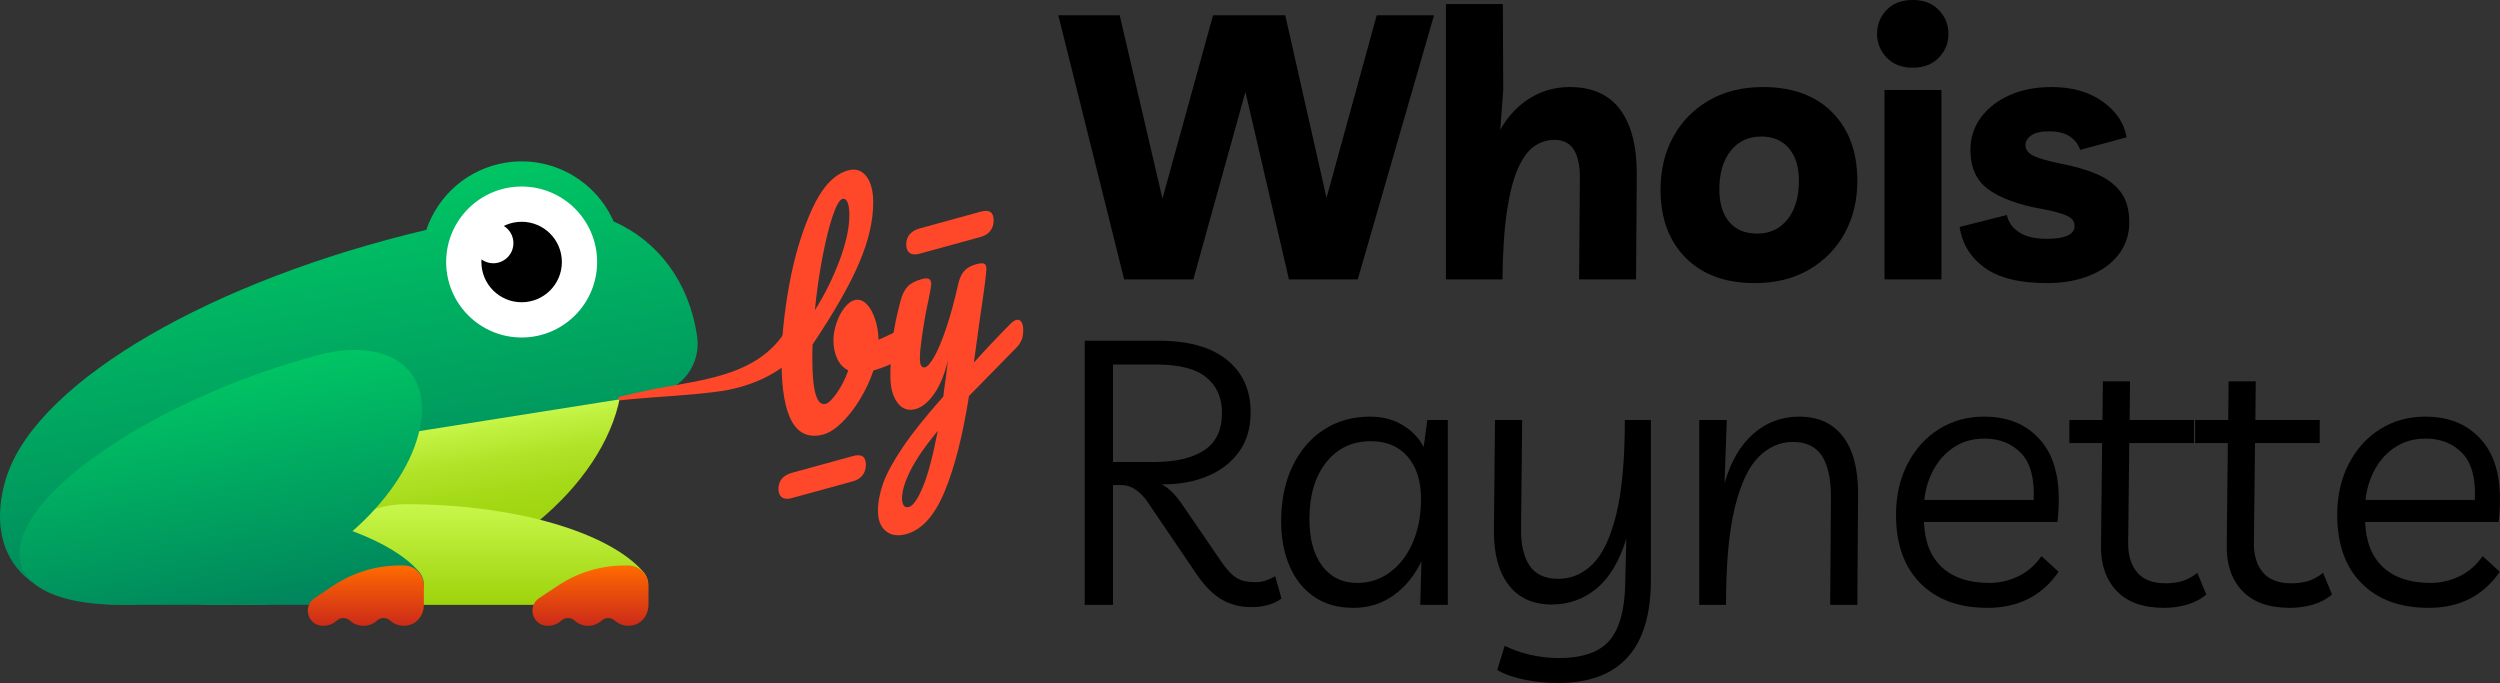
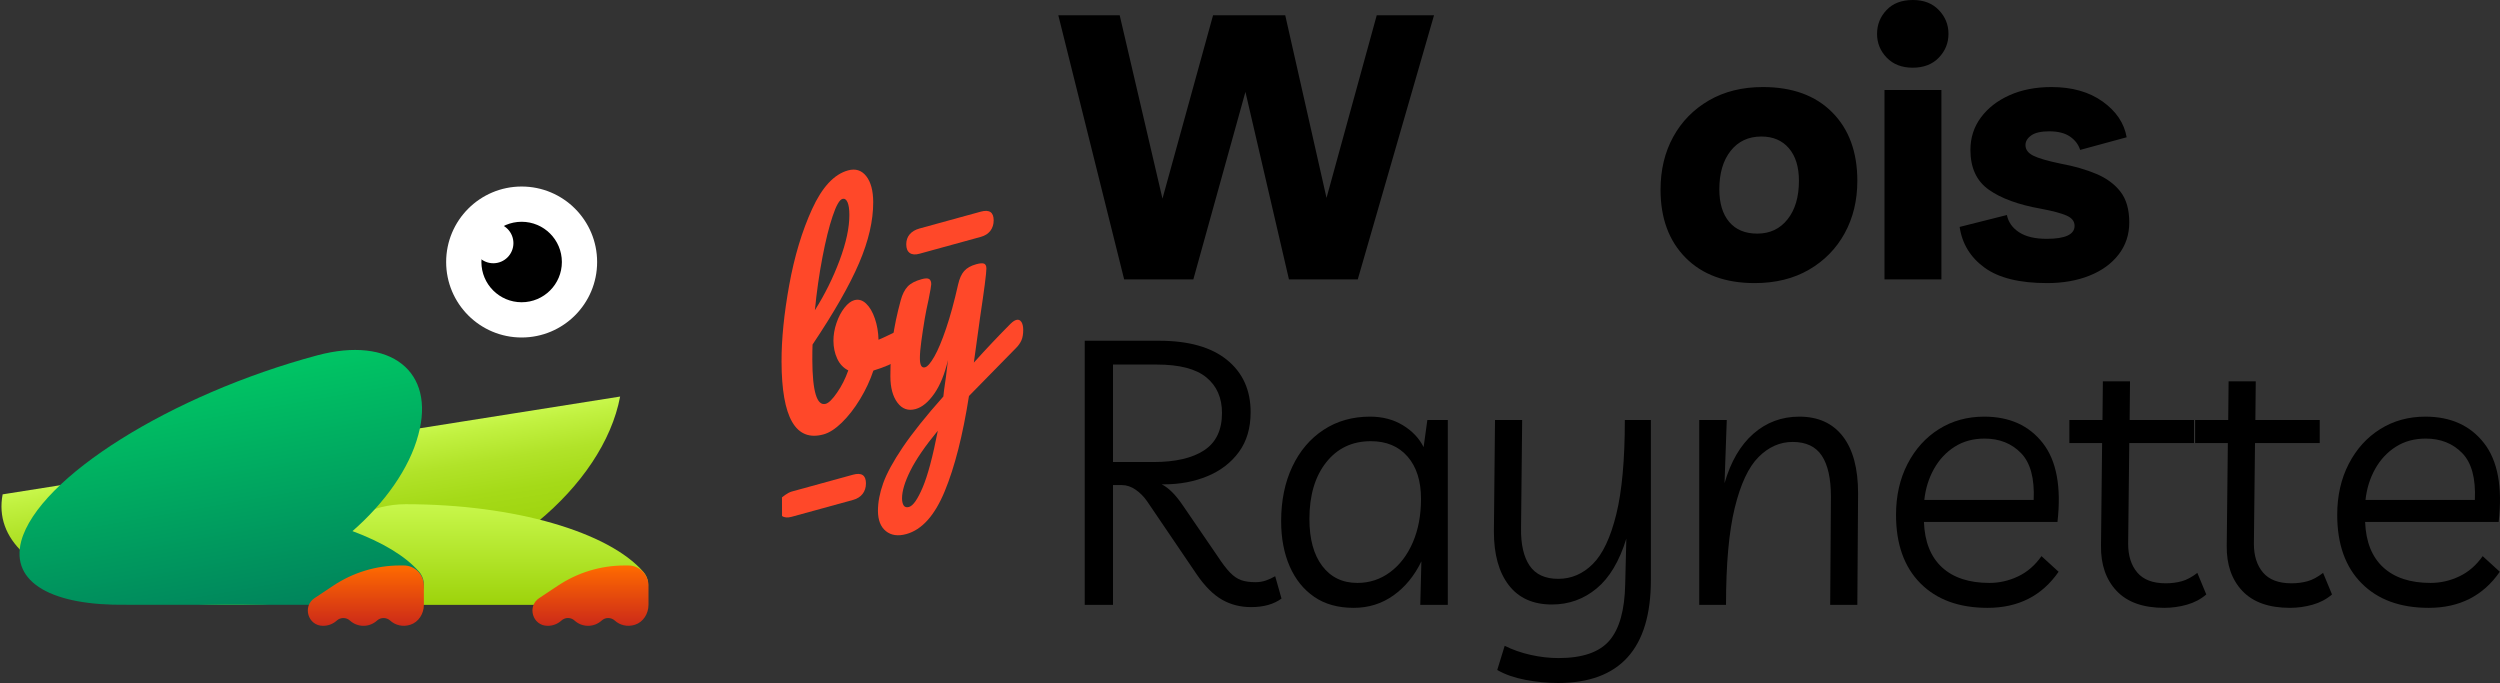
<svg xmlns="http://www.w3.org/2000/svg" xmlns:xlink="http://www.w3.org/1999/xlink" viewBox="0 0 806.45 220.32">
  <rect x="0" y="0" width="806.45" height="220.32" fill="#333333" stroke="none" />
  <linearGradient id="a" gradientTransform="matrix(.988 -.156 .156 .988 -62.53 -7.39)" gradientUnits="userSpaceOnUse" x1="136.74" x2="136.74" y1="225.14" y2="174.72">
    <stop offset="0" stop-color="#9dd30b" />
    <stop offset=".29" stop-color="#9fd40e" />
    <stop offset=".52" stop-color="#a5da18" />
    <stop offset=".73" stop-color="#b1e329" />
    <stop offset=".93" stop-color="#c1f140" />
    <stop offset="1" stop-color="#c8f74b" />
  </linearGradient>
  <linearGradient id="b" gradientUnits="userSpaceOnUse" x1="99.2" x2="121.71" y1="63.74" y2="191.41">
    <stop offset="0" stop-color="#00c564" />
    <stop offset="1" stop-color="#00805b" />
  </linearGradient>
  <linearGradient id="c" gradientTransform="matrix(-1 -0 -0 1 2948.04 0)" gradientUnits="userSpaceOnUse" x1="2792.39" x2="2792.39" y1="195.11" y2="162.65">
    <stop offset="0" stop-color="#9dd30b" />
    <stop offset="1" stop-color="#c8f74b" />
  </linearGradient>
  <linearGradient id="d" x1="65.24" x2="79.9" xlink:href="#b" y1="120.96" y2="204.09" />
  <linearGradient id="e" gradientUnits="userSpaceOnUse" x1="190.47" x2="190.47" y1="201.88" y2="182.41">
    <stop offset="0" stop-color="#cc2a19" />
    <stop offset="1" stop-color="#ff6b00" />
  </linearGradient>
  <linearGradient id="f" x1="118.01" x2="118.01" xlink:href="#e" />
  <path d="m133.65 138.43-132.8 21.04c-5.47 29.06 49.55 43.2 122.89 31.58 36.67-5.81 70.83-34.07 76.3-63.13l-66.4 10.52z" fill="url(#a)" />
-   <path d="m224.88 108.47c-2.55-17.38-12.5-30.68-26.93-37.02-5.79-13.17-19.88-21.34-34.76-18.99-12.34 1.95-21.93 10.63-25.67 21.69-68.9 16.29-124.28 48.22-135.07 78.67-5.62 15.92-4.69 42.3 37.44 42.3 4.28 0 7.49-.53 9.83-1.47 20.38 2.53 45.85 1.87 74.04-2.59 32.04-5.08-64.36-28.78-89.21-34.68-.4-.4-.8-.79-1.19-1.18l127.66-20.22 50.34-7.97c8.83-1.4 14.82-9.68 13.52-18.53z" fill="url(#b)" />
  <circle cx="168.27" cy="84.52" fill="#fff" r="24.35" />
  <circle cx="168.27" cy="84.52" r="12.98" />
  <circle cx="159.13" cy="78.43" fill="#fff" r="6.49" />
  <path d="m130.84 162.65c35.46 0 65.61 9.1 76.65 21.77 3.63 4.17.55 10.69-4.98 10.69h-71.68s-16.4 0-16.4 0c-9.69 0-15.66-10.98-10.03-18.86 5.89-8.23 15.53-13.6 26.42-13.6z" fill="url(#c)" />
  <path d="m135.07 184.29c-4.42-5-11.85-9.42-21.37-12.96 10.39-9.07 18.4-20.25 21.25-31.11 5.59-20.45-8.99-31.91-32.58-25.6-47.16 12.64-89.93 39.46-95.52 59.92-3.57 13.59 10.3 20.9 33.9 20.54.12 0 .23.02.35.02h89.11c5.61 0 8.59-6.62 4.87-10.82z" fill="url(#d)" />
  <path d="m201.46 182.41c-7.65 0-15.12 2.27-21.48 6.51l-6.03 4c-4.02 2.66-2.16 8.92 2.66 8.96h.11c1.69 0 3.23-.65 4.39-1.71 1.18-1.08 3.03-1.08 4.21 0 1.16 1.06 2.7 1.71 4.39 1.71s3.23-.65 4.39-1.71c1.19-1.09 3.04-1.06 4.23.02 1.62 1.47 4 2.14 6.48 1.35 2.7-.86 4.38-3.59 4.38-6.43v-6.21c0-3.59-2.91-6.5-6.5-6.49z" fill="url(#e)" />
  <path d="m129 182.41c-7.65 0-15.12 2.27-21.48 6.51l-6.03 4c-4.02 2.66-2.16 8.92 2.66 8.96h.11c1.69 0 3.23-.65 4.39-1.71s3.03-1.08 4.21 0c1.16 1.06 2.7 1.71 4.39 1.71s3.23-.65 4.39-1.71c1.19-1.09 3.04-1.06 4.23.02 1.62 1.47 4 2.14 6.48 1.35 2.7-.86 4.38-3.59 4.38-6.43v-6.21c0-3.59-2.91-6.5-6.5-6.49z" fill="url(#f)" />
  <g fill="#ff4829">
-     <path d="m199.94 127.96.22-.04-.02-.11c.04.16.04.1.05.11 2.41-.58 4.95-1.18 7.38-1.7 15.95-3.58 35.45-3.82 45.39-18.72 3-4.06 9.08.13 6.29 4.4-6.99 8.84-17.84 13.29-28.65 14.53-8.69 1.13-17.8 1.49-26.47 2.29-1.01.1-2.64.27-3.64.37h-.06-.03s-.03-.04 0 .12l-.02-.11-.22.04h-.01c-.77.13-.98-1.05-.2-1.19z" />
    <path d="m293.47 81.6c-.75-.53-1.13-1.46-1.13-2.79 0-1.28.37-2.36 1.11-3.23.75-.87 1.79-1.49 3.12-1.86l19.79-5.44c2.78-.76 4.17.16 4.18 2.78 0 1.33-.35 2.46-1.07 3.4-.72.93-1.75 1.59-3.08 1.95l-19.79 5.44c-1.33.37-2.38.29-3.13-.25z" />
-     <path d="m252.25 160.43c-.75-.53-1.13-1.46-1.13-2.79 0-1.28.37-2.36 1.11-3.23s1.79-1.49 3.12-1.86l19.79-5.44c2.78-.76 4.17.16 4.18 2.78 0 1.33-.35 2.46-1.07 3.4-.72.93-1.75 1.59-3.08 1.95l-19.79 5.44c-1.34.37-2.38.29-3.13-.25z" />
+     <path d="m252.25 160.43s1.79-1.49 3.12-1.86l19.79-5.44c2.78-.76 4.17.16 4.18 2.78 0 1.33-.35 2.46-1.07 3.4-.72.93-1.75 1.59-3.08 1.95l-19.79 5.44c-1.34.37-2.38.29-3.13-.25z" />
    <path d="m291.63 105.76c.79-.22 1.4-.09 1.83.38.42.47.64 1.2.64 2.19 0 1.81-.31 3.32-.94 4.52s-1.58 2.21-2.85 3.02c-2.22 1.37-5.08 2.6-8.57 3.67-1.05 3.16-2.49 6.23-4.3 9.22-1.82 2.99-3.77 5.5-5.86 7.54s-4.06 3.31-5.91 3.82c-9 2.47-13.52-5.36-13.56-23.49-.02-7.25.81-15.49 2.48-24.7s4.12-17.36 7.36-24.46c3.24-7.09 7.1-11.26 11.6-12.5 2.43-.67 4.39-.05 5.88 1.85s2.24 4.7 2.25 8.38c.02 5.97-1.5 12.52-4.55 19.65s-8.06 15.9-15.02 26.3c-.05 1.13-.07 2.74-.07 4.85.03 10.29 1.47 15.05 4.33 14.26.95-.26 2.17-1.46 3.64-3.59 1.48-2.13 2.69-4.53 3.63-7.19-1.59-.79-2.78-2.06-3.58-3.8s-1.2-3.67-1.21-5.77c0-1.87.32-3.78.98-5.71.66-1.94 1.51-3.58 2.57-4.92 1.05-1.34 2.11-2.16 3.17-2.45 1.38-.38 2.65-.01 3.82 1.1s2.11 2.73 2.83 4.84 1.11 4.39 1.17 6.83c1.48-.64 2.97-1.33 4.48-2.07 1.51-.73 2.5-1.23 2.97-1.48.16-.1.42-.2.79-.31zm-23.04-36.03c-1.16 3.45-2.26 7.89-3.3 13.33s-1.85 11.11-2.42 17c3.22-5.1 5.88-10.47 7.98-16.11s3.15-10.51 3.14-14.6c0-1.87-.21-3.25-.61-4.14s-.94-1.23-1.63-1.04c-.95.26-2.01 2.12-3.16 5.57z" />
    <path d="m329.47 103.82c.4.62.6 1.49.6 2.6 0 1.35-.18 2.45-.55 3.31s-.95 1.7-1.74 2.5l-15.21 15.51c-1.98 12.66-4.59 22.91-7.82 30.73-3.23 7.83-7.37 12.43-12.39 13.81-2.7.74-4.9.42-6.59-.95-1.7-1.38-2.55-3.56-2.56-6.54 0-2.75.55-5.71 1.68-8.89s3.24-7.05 6.32-11.62c3.09-4.57 7.45-10.03 13.1-16.38l.23-2.08c.36-2.26.78-5.48 1.25-9.65-1.05 4.5-2.52 8.11-4.42 10.83s-3.91 4.37-6.02 4.95c-2.38.66-4.33-.02-5.84-2.04-1.51-2.01-2.28-4.83-2.29-8.46-.01-4.39.24-8.48.76-12.28s1.38-7.92 2.59-12.35c.52-1.9 1.26-3.36 2.21-4.38s2.46-1.82 4.52-2.38c1.16-.32 1.97-.34 2.42-.05s.68.84.68 1.66c0 .47-.29 2.13-.86 4.98-.52 2.31-.94 4.39-1.25 6.23-.42 2.52-.78 4.91-1.09 7.19s-.47 4.12-.46 5.53c0 2.22.56 3.18 1.68 2.88.79-.22 1.78-1.37 2.97-3.45s2.45-5.09 3.79-9.03 2.64-8.69 3.89-14.24c.42-1.87 1.06-3.31 1.93-4.31s2.18-1.74 3.93-2.22c1.22-.33 2.06-.39 2.54-.17s.72.74.72 1.56c0 1.46-.67 6.68-2.02 15.66l-2.03 14.69c4.06-4.51 8.02-8.7 11.88-12.57.69-.66 1.29-1.06 1.82-1.2.69-.19 1.23.03 1.63.65zm-31.83 53.41c1.63-3.84 3.26-9.94 4.88-18.29-4.06 4.92-7 9.2-8.82 12.83s-2.72 6.62-2.72 8.96c0 .99.18 1.77.52 2.31.35.55.92.71 1.71.5 1.32-.36 2.8-2.47 4.43-6.31z" />
  </g>
  <path d="m444.11 4.92h18.48l-24.6 85.2h-22.2l-14.04-60.48-16.8 60.48h-22.32l-21.24-85.2h19.8l13.8 59.16 16.32-59.16h23.28l13.32 58.92z" />
-   <path d="m466.43 90.12v-88.8h18.36l.12 27.72-.96 12.84c2.48-4.4 5.66-7.8 9.54-10.2s8.18-3.6 12.9-3.6c7.28 0 12.72 2.46 16.32 7.38s5.36 11.98 5.28 21.18l-.24 33.48h-18.36l.24-32.16c.08-4.16-.54-7.34-1.86-9.54s-3.42-3.3-6.3-3.3c-2.4 0-4.6.7-6.6 2.1s-3.74 3.78-5.22 7.14-2.66 7.96-3.54 13.8-1.36 13.16-1.44 21.96z" />
  <path d="m568.66 28.08c9.52 0 16.98 2.72 22.38 8.16s8.1 12.8 8.1 22.08c0 6.32-1.36 11.96-4.08 16.92s-6.56 8.88-11.52 11.76-10.8 4.32-17.52 4.32c-9.44 0-16.86-2.72-22.26-8.16s-8.1-12.76-8.1-21.96c0-6.4 1.36-12.08 4.08-17.04s6.56-8.88 11.52-11.76 10.76-4.32 17.4-4.32zm-1.8 47.28c4.08 0 7.34-1.54 9.78-4.62s3.66-7.22 3.66-12.42c0-4.48-1.08-7.98-3.24-10.5s-5.12-3.78-8.88-3.78c-4.16 0-7.46 1.54-9.9 4.62s-3.66 7.22-3.66 12.42c0 4.48 1.06 7.98 3.18 10.5s5.14 3.78 9.06 3.78z" />
  <path d="m617.02 21.84c-3.52 0-6.32-1.08-8.4-3.24s-3.12-4.72-3.12-7.68 1.02-5.52 3.06-7.68 4.86-3.24 8.46-3.24 6.32 1.08 8.4 3.24 3.12 4.72 3.12 7.68-1.04 5.52-3.12 7.68-4.88 3.24-8.4 3.24zm9.24 7.2v61.08h-18.36v-61.08z" />
  <path d="m660.34 91.32c-8.88 0-15.6-1.66-20.16-4.98s-7.24-7.7-8.04-13.14l15.24-3.84c.48 2.32 1.8 4.18 3.96 5.58s5.12 2.1 8.88 2.1c6 0 9-1.4 9-4.2 0-1.44-.86-2.54-2.58-3.3s-4.5-1.5-8.34-2.22c-7.2-1.28-12.78-3.32-16.74-6.12s-5.94-7.08-5.94-12.84c0-3.92 1.12-7.4 3.36-10.44s5.32-5.44 9.24-7.2 8.44-2.64 13.56-2.64c6.64 0 12.14 1.56 16.5 4.68s6.94 6.96 7.74 11.52l-15 4.08c-.56-1.76-1.66-3.2-3.3-4.32s-3.86-1.68-6.66-1.68c-2.64 0-4.58.44-5.82 1.32s-1.86 1.92-1.86 3.12c0 1.44.84 2.58 2.52 3.42s4.64 1.7 8.88 2.58c4.32.8 8.14 1.9 11.46 3.3s5.92 3.32 7.8 5.76 2.82 5.74 2.82 9.9c0 3.92-1.14 7.36-3.42 10.32s-5.42 5.24-9.42 6.84-8.56 2.4-13.68 2.4z" />
  <path d="m411.35 185.88 2.04 7.2c-2.48 1.84-5.76 2.76-9.84 2.76-3.44 0-6.56-.8-9.36-2.4s-5.52-4.32-8.16-8.16l-15.96-23.52c-1.04-1.52-2.28-2.78-3.72-3.78s-2.92-1.5-4.44-1.5h-2.88v38.64h-9.12v-85.2h24c9.52 0 16.82 2.06 21.9 6.18s7.62 9.74 7.62 16.86c0 5.12-1.26 9.4-3.78 12.84s-5.9 6.04-10.14 7.8-8.92 2.64-14.04 2.64h-.72c2.24 1.12 4.52 3.4 6.84 6.84l11.16 16.32c1.52 2.32 2.86 4.08 4.02 5.28s2.36 2.02 3.6 2.46 2.78.66 4.62.66c1.2 0 2.32-.18 3.36-.54s2.04-.82 3-1.38zm-38.16-68.28h-14.16v31.44h13.08c7.04 0 12.48-1.26 16.32-3.78s5.76-6.54 5.76-12.06c0-4.88-1.68-8.7-5.04-11.46s-8.68-4.14-15.96-4.14z" />
  <path d="m467.03 135.48v59.64h-8.88l.36-14.04c-2.24 4.64-5.24 8.3-9 10.98s-8.04 4.02-12.84 4.02c-5.04 0-9.28-1.18-12.72-3.54s-6.08-5.64-7.92-9.84-2.76-9.06-2.76-14.58c0-6.64 1.2-12.5 3.6-17.58s5.76-9.04 10.08-11.88 9.32-4.26 15-4.26c4 0 7.52.92 10.56 2.76s5.28 4.2 6.72 7.08l1.2-8.76zm-24.84 6.84c-6 0-10.8 2.28-14.4 6.84s-5.4 10.64-5.4 18.24c0 6.48 1.38 11.54 4.14 15.18s6.54 5.46 11.34 5.46c3.92 0 7.44-1.16 10.56-3.48s5.56-5.52 7.32-9.6 2.64-8.76 2.64-14.04c0-5.76-1.44-10.3-4.32-13.62s-6.84-4.98-11.88-4.98z" />
  <path d="m502.54 220.32c-3.44 0-6.94-.34-10.5-1.02s-6.58-1.74-9.06-3.18l2.4-7.8c2.56 1.28 5.36 2.26 8.4 2.94s6.04 1.02 9 1.02c7.68 0 13.14-1.88 16.38-5.64s4.94-9.84 5.1-18.24l.36-14.64c-2.24 7.28-5.44 12.64-9.6 16.08s-8.96 5.16-14.4 5.16c-6.08 0-10.72-2.08-13.92-6.24s-4.8-9.92-4.8-17.28l.36-36h8.76l-.36 34.92c-.08 5.2.84 9.22 2.76 12.06s5 4.26 9.24 4.26 7.96-1.6 11.16-4.8 5.72-8.54 7.56-16.02 2.76-17.62 2.76-30.42h8.4v51.6c0 22.16-10 33.24-30 33.24z" />
  <path d="m548.14 195.12v-59.64h8.88l-.72 20.4c2-6.96 5.1-12.28 9.3-15.96s9.14-5.52 14.82-5.52c6.08 0 10.76 2.12 14.04 6.36s4.92 10.36 4.92 18.36l-.24 36h-8.76l.24-34.92c0-5.84-.98-10.24-2.94-13.2s-5.1-4.44-9.42-4.44c-4.08 0-7.74 1.62-10.98 4.86s-5.8 8.7-7.68 16.38-2.82 18.12-2.82 31.32z" />
  <path d="m641.14 196.08c-9.2 0-16.42-2.64-21.66-7.92s-7.86-12.64-7.86-22.08c0-6.16 1.24-11.64 3.72-16.44s5.86-8.54 10.14-11.22 9.14-4.02 14.58-4.02c8.16 0 14.46 2.84 18.9 8.52s6.02 14.16 4.74 25.44h-43.08c.24 6.4 2.18 11.28 5.82 14.64s8.74 5.04 15.3 5.04c3.2 0 6.28-.7 9.24-2.1s5.48-3.58 7.56-6.54l5.52 5.04c-5.36 7.76-13 11.64-22.92 11.64zm-.96-54.6c-3.68 0-6.9.88-9.66 2.64s-4.98 4.14-6.66 7.14-2.72 6.34-3.12 10.02h35.28c.32-6.96-1.04-12-4.08-15.12s-6.96-4.68-11.76-4.68z" />
  <path d="m698.14 196.08c-6.8 0-11.92-1.82-15.36-5.46s-5.12-8.5-5.04-14.58l.36-33.12h-10.56v-7.44h10.68l.12-12.48h8.76l-.12 12.48h20.76v7.44h-20.88l-.36 32.52c0 3.84.98 6.92 2.94 9.24s5.02 3.48 9.18 3.48c1.84 0 3.56-.22 5.16-.66s3.28-1.34 5.04-2.7l2.88 6.96c-1.76 1.52-3.84 2.62-6.24 3.3s-4.84 1.02-7.32 1.02z" />
  <path d="m738.7 196.08c-6.8 0-11.92-1.82-15.36-5.46s-5.12-8.5-5.04-14.58l.36-33.12h-10.56v-7.44h10.68l.12-12.48h8.76l-.12 12.48h20.76v7.44h-20.88l-.36 32.52c0 3.84.98 6.92 2.94 9.24s5.02 3.48 9.18 3.48c1.84 0 3.56-.22 5.16-.66s3.28-1.34 5.04-2.7l2.88 6.96c-1.76 1.52-3.84 2.62-6.24 3.3s-4.84 1.02-7.32 1.02z" />
  <path d="m783.46 196.08c-9.2 0-16.42-2.64-21.66-7.92s-7.86-12.64-7.86-22.08c0-6.16 1.24-11.64 3.72-16.44s5.86-8.54 10.14-11.22 9.14-4.02 14.58-4.02c8.16 0 14.46 2.84 18.9 8.52s6.02 14.16 4.74 25.44h-43.08c.24 6.4 2.18 11.28 5.82 14.64s8.74 5.04 15.3 5.04c3.2 0 6.28-.7 9.24-2.1s5.48-3.58 7.56-6.54l5.52 5.04c-5.36 7.76-13 11.64-22.92 11.64zm-.96-54.6c-3.68 0-6.9.88-9.66 2.64s-4.98 4.14-6.66 7.14-2.72 6.34-3.12 10.02h35.28c.32-6.96-1.04-12-4.08-15.12s-6.96-4.68-11.76-4.68z" />
</svg>